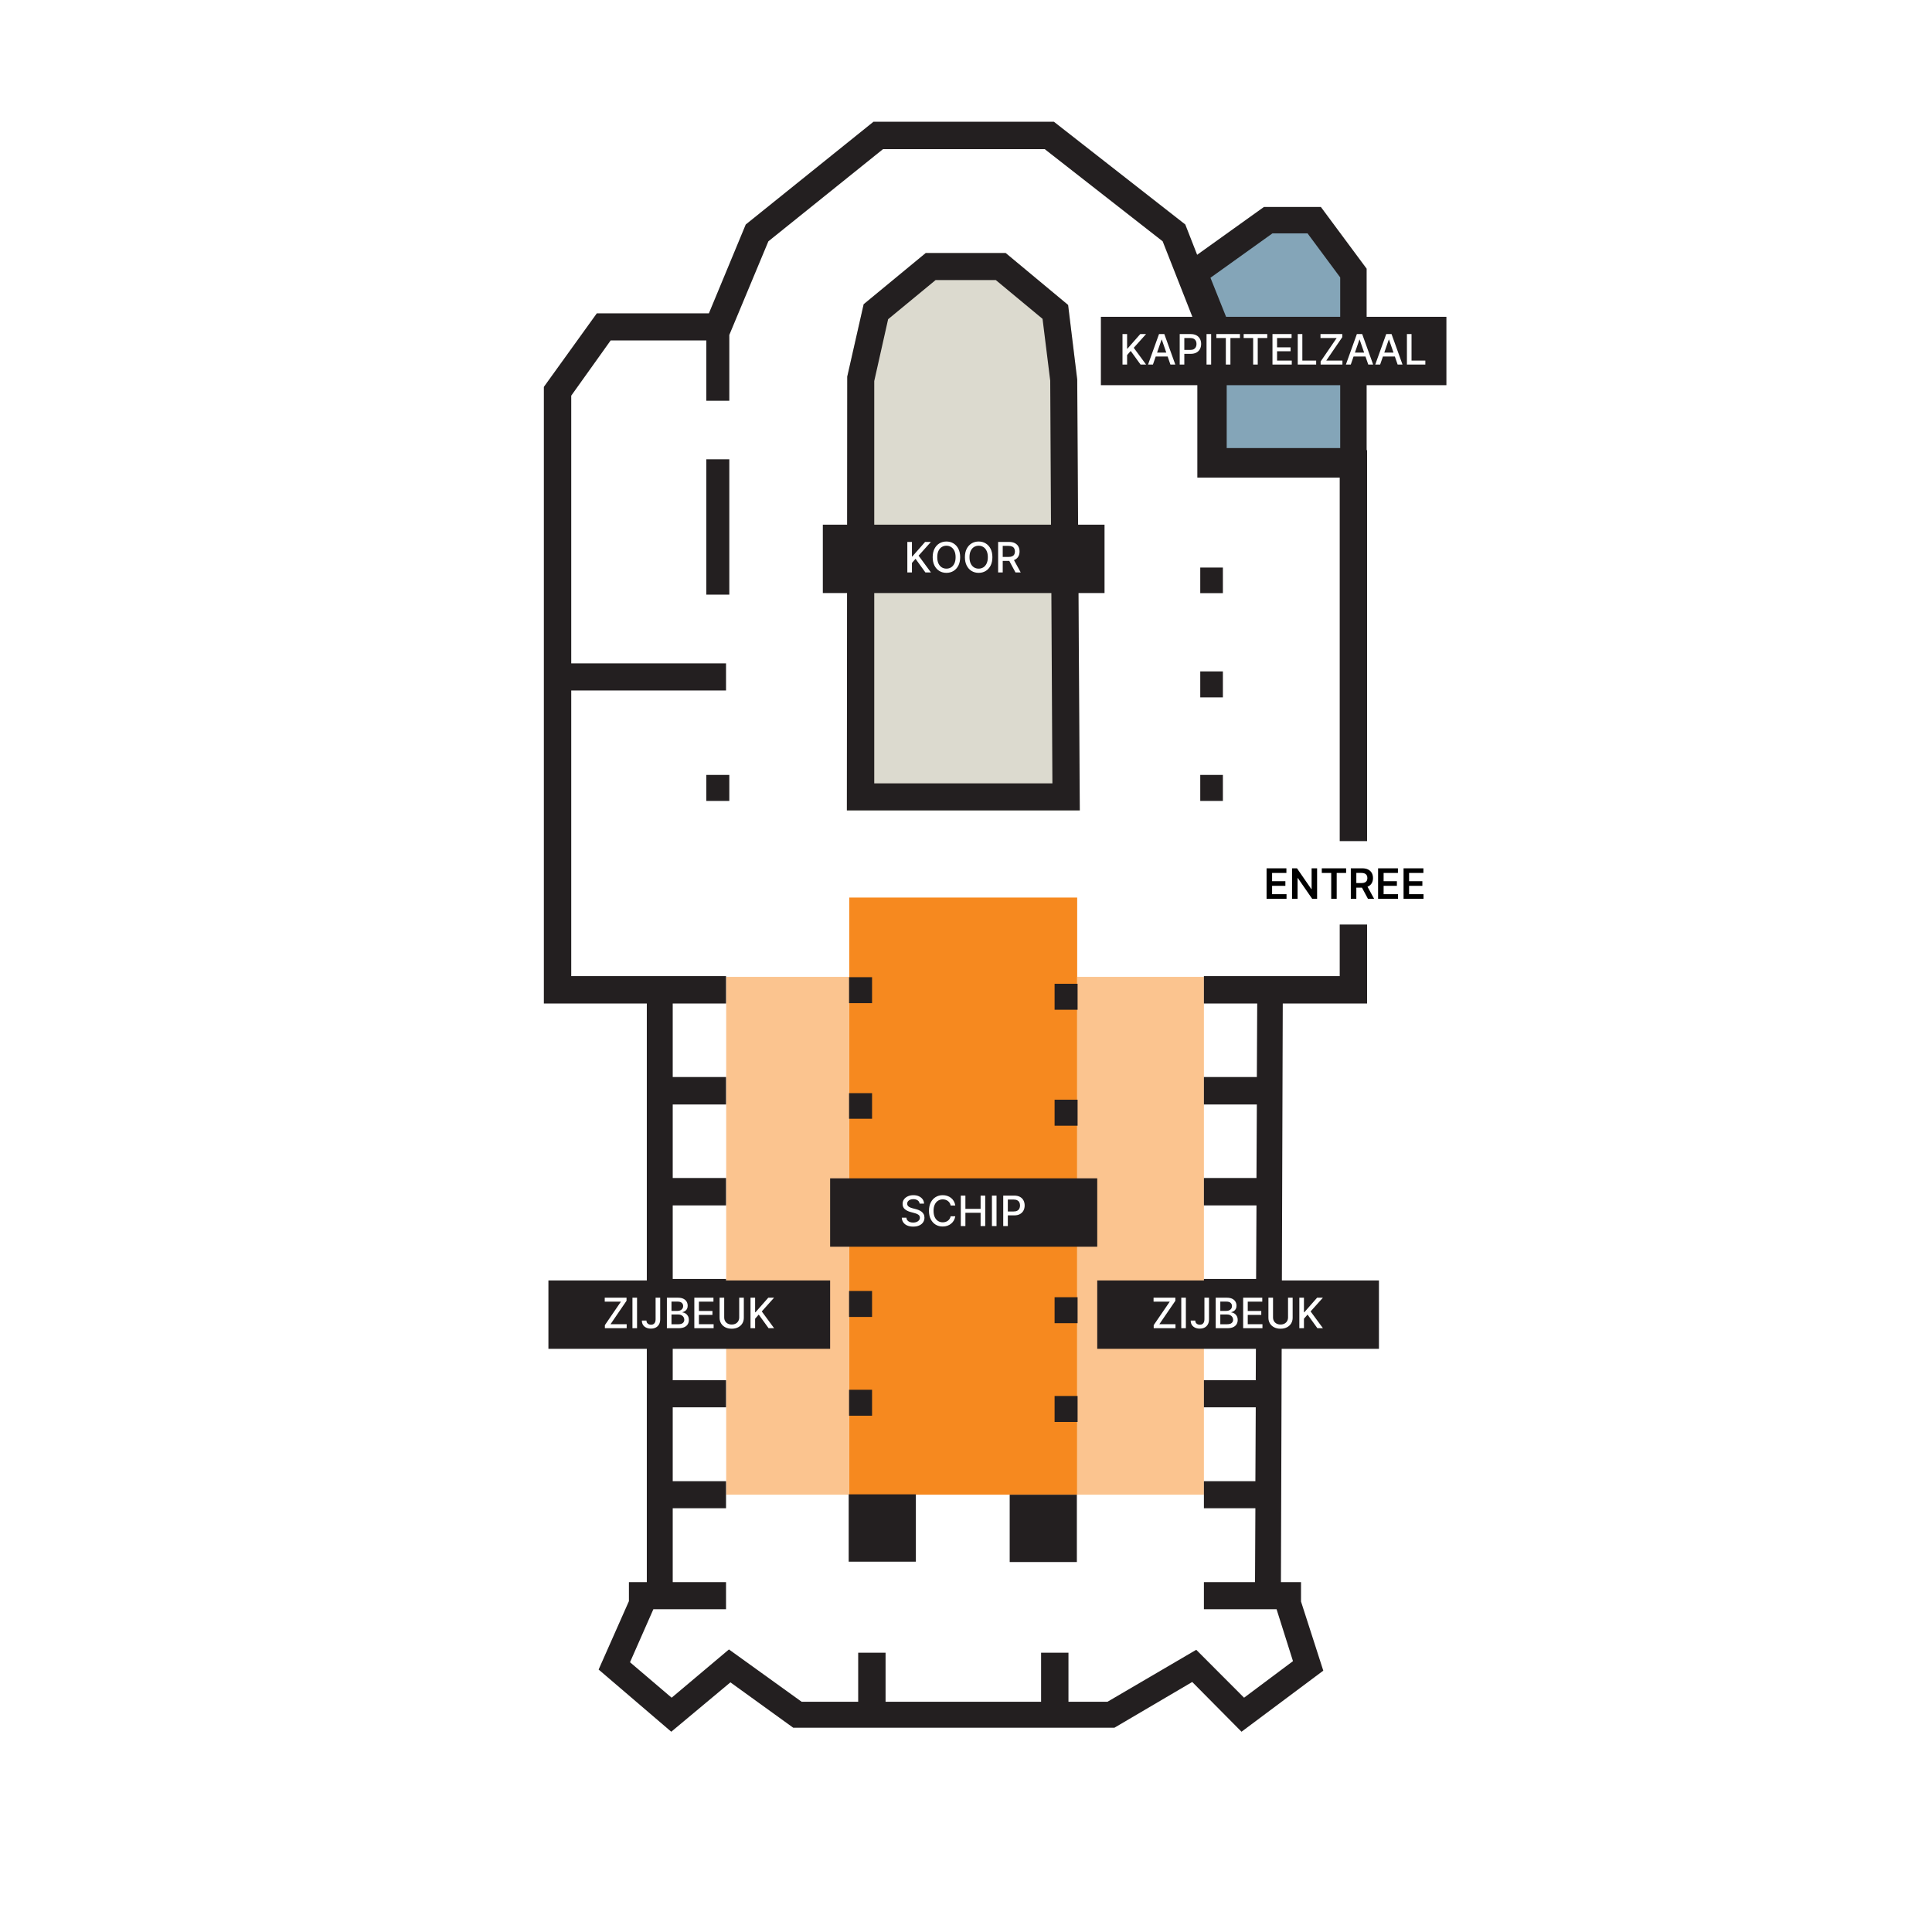
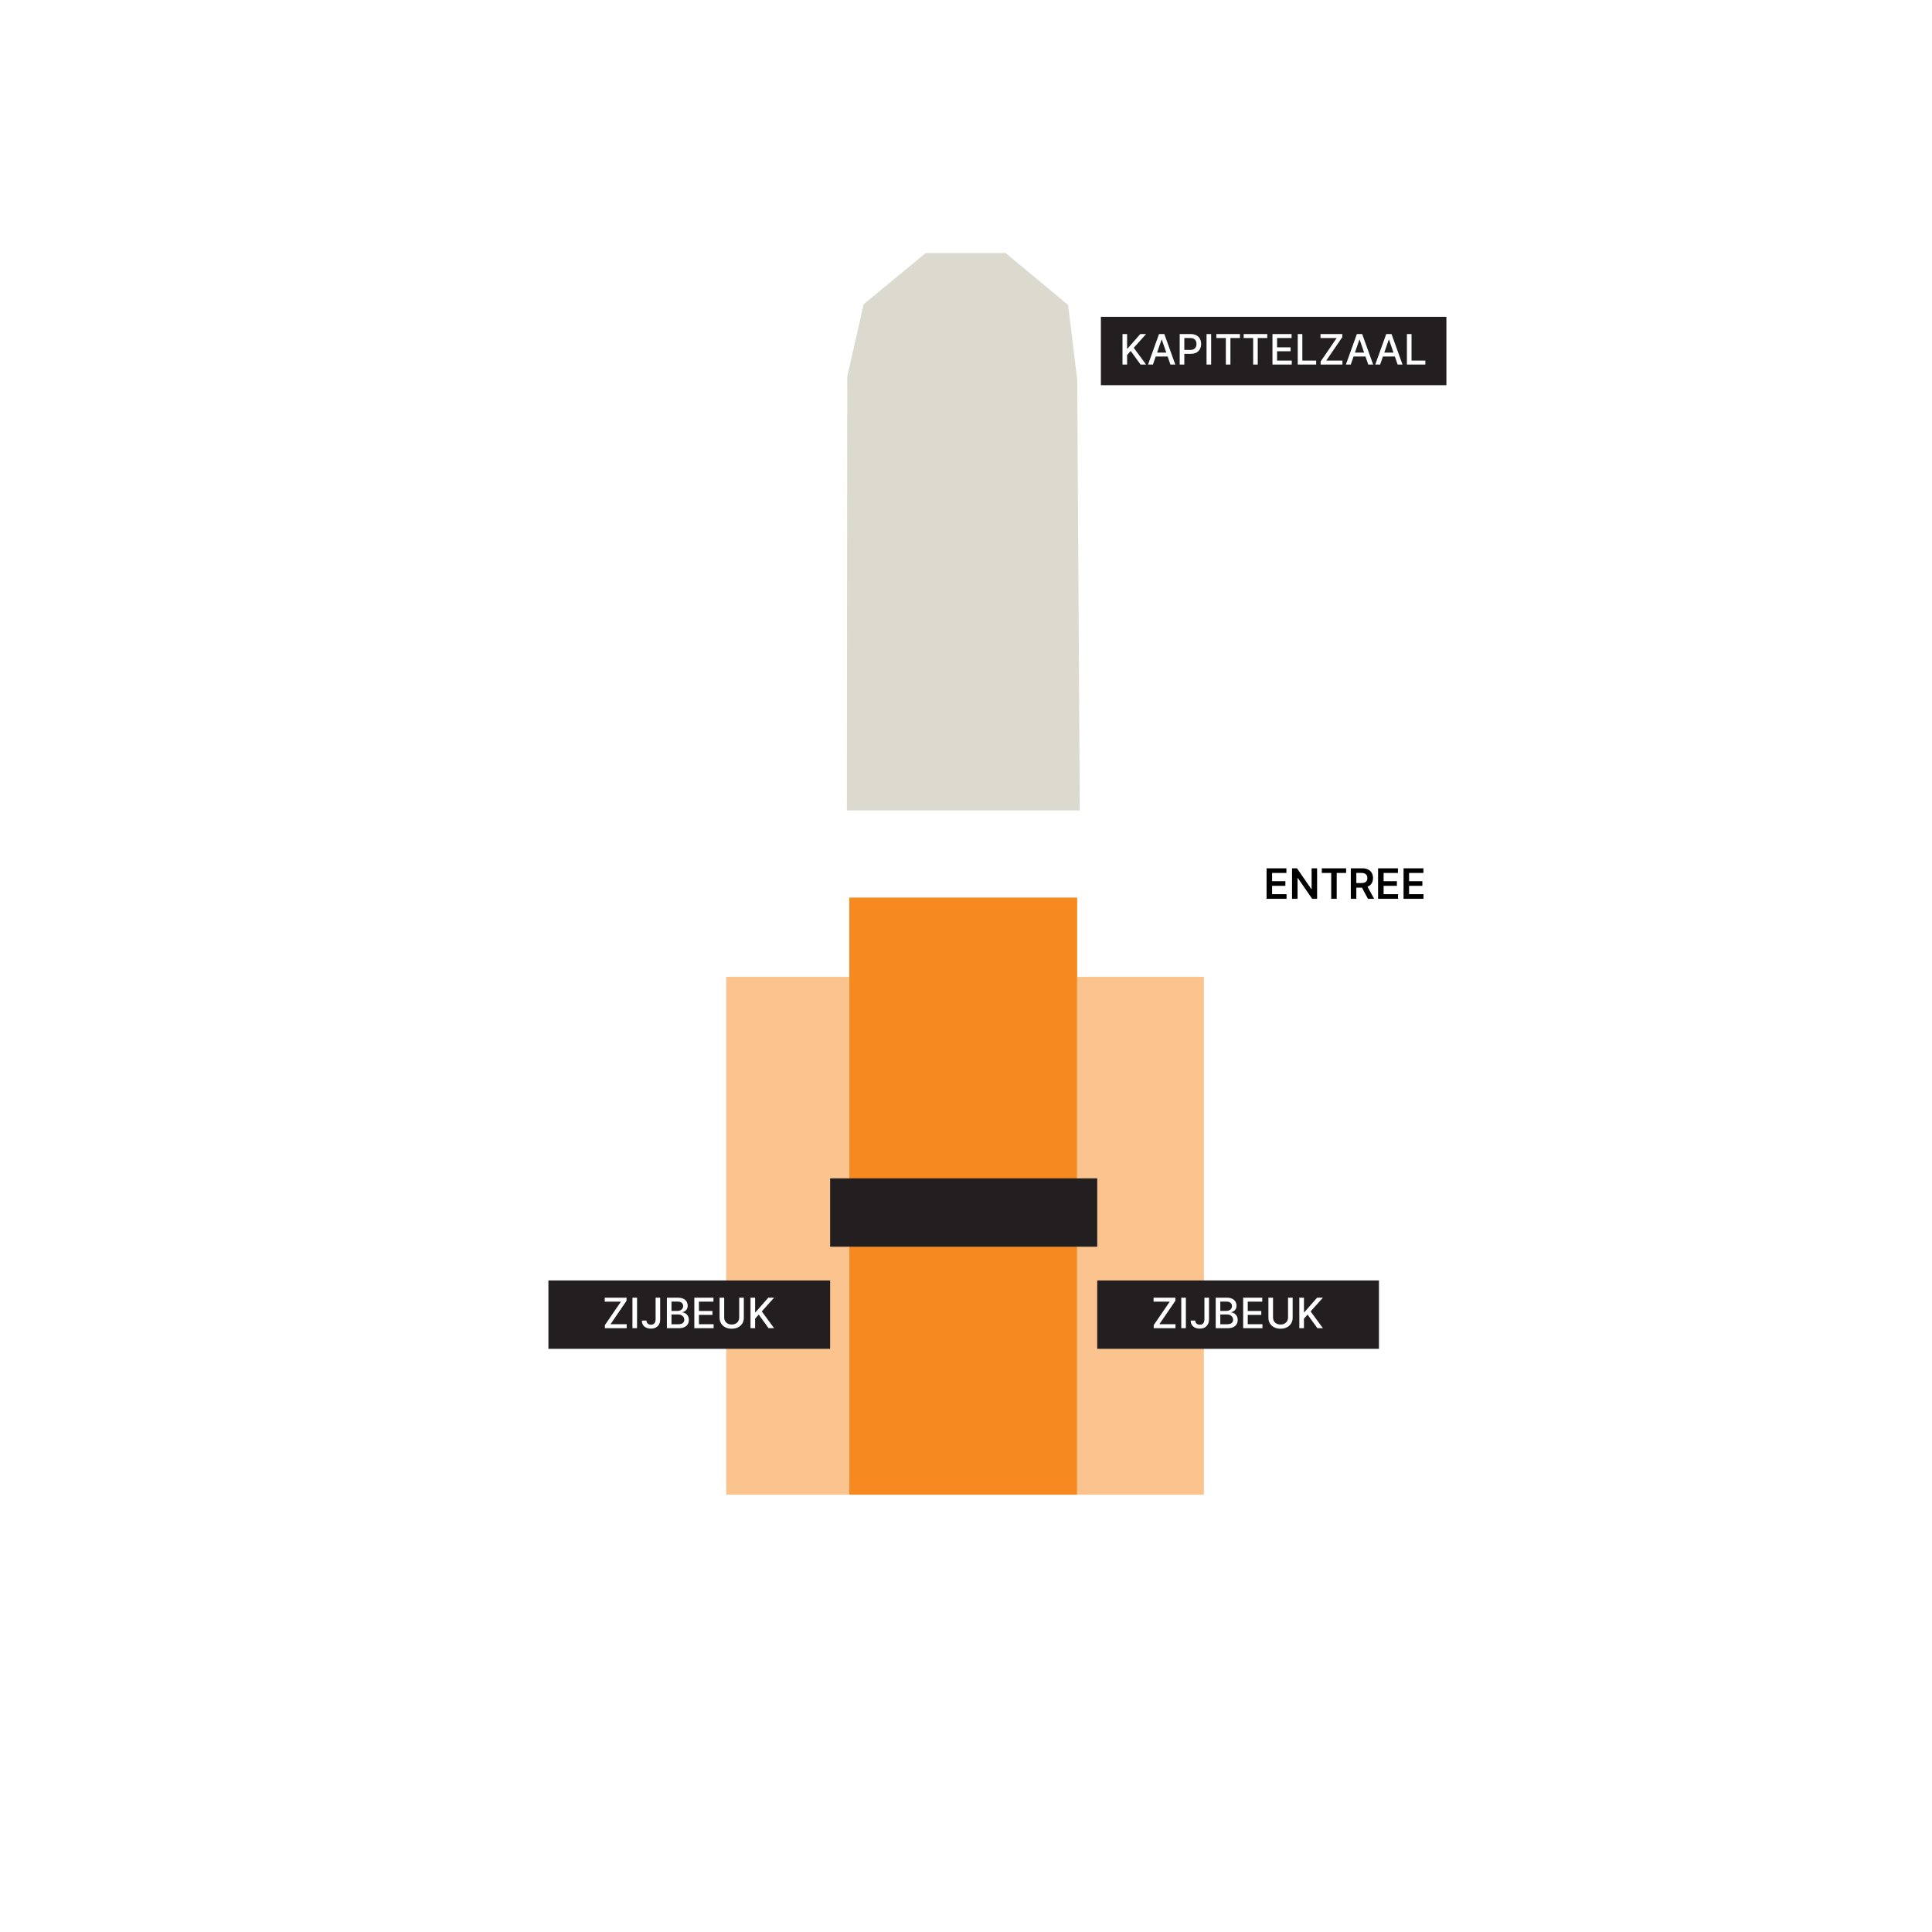
<svg xmlns="http://www.w3.org/2000/svg" width="2000" height="2000" viewBox="0 0 2000 2000" fill="none">
  <rect x="0" y="0" width="2000" height="2000" fill="#808080" stroke="none" />
  <rect width="2000" height="2000" transform="translate(0 2000) rotate(-90)" fill="white" />
  <path d="M669.574 1038.85L563 1038.85L563 400.498L617.799 324.396L733.821 324.396L771.991 232.392L904.263 126L1090.96 126L1227.01 232.392L1267.45 335.754L1267.45 465.999L1415.21 465.999L1415.21 870.741L1415.21 1038.85L1327.91 1038.85L1326.02 1637.82L1346.81 1637.82L1346.81 1657.89L1369.86 1729.45L1285.21 1792.68L1234.19 1741.18L1153.69 1788.51L821.12 1788.51L756.118 1741.56L694.895 1792.68L619.688 1728.31L651.056 1657.51L651.056 1637.82L669.574 1637.82L669.574 1038.85Z" fill="white" />
  <path d="M1117.79 838.937L1115.14 392.926L1105.7 315.688L1041.07 261.924L958.306 261.924L894.059 314.93L877.053 389.897L876.675 838.937L1117.79 838.937Z" fill="#DCDACF" />
  <rect x="879.158" y="1547.3" width="618.161" height="235.939" transform="rotate(-90 879.158 1547.3)" fill="#F6891F" />
  <rect x="751.751" y="1547.3" width="536.054" height="127.407" transform="rotate(-90 751.751 1547.3)" fill="#FBC48F" />
  <rect x="1115.1" y="1547.3" width="536.054" height="131.182" transform="rotate(-90 1115.1 1547.3)" fill="#FBC48F" />
-   <path d="M1401.06 282.664L1401.06 477.55L1256.19 477.55L1256.19 332.211L1236.37 282.664L1312.81 227.926L1360.47 227.926L1401.06 282.664Z" fill="#84A5B8" stroke="#231F20" stroke-width="27.369" />
-   <path d="M563 1038.85L669.574 1038.85L669.574 1637.82L651.056 1637.82L651.056 1657.51L619.688 1728.31L694.895 1792.68L756.118 1741.56L821.12 1788.51L1153.69 1788.51L1234.19 1741.18L1285.21 1792.68L1369.86 1729.45L1346.81 1657.89L1346.81 1637.82L1326.02 1637.82L1327.91 1038.85L1415.21 1038.85L1415.21 957.066L1386.87 957.066L1386.87 1010.45L1246.28 1010.45L1246.28 1038.85L1301.46 1038.85L1301.08 1114.95L1246.28 1114.95L1246.28 1143.35L1301.08 1143.35L1300.7 1219.45L1246.28 1219.45L1246.28 1247.84L1300.7 1247.84L1300.32 1323.95L1246.28 1323.95L1246.28 1352.34L1300.32 1352.34L1299.95 1428.82L1246.28 1428.82L1246.28 1456.84L1299.95 1456.84L1299.57 1533.32L1246.28 1533.32L1246.28 1561.34L1299.57 1561.34L1299.19 1637.82L1246.28 1637.82L1246.28 1665.84L1321.49 1665.84L1338.49 1719.6L1287.85 1757.46L1238.35 1707.86L1146.51 1761.63L1106.07 1761.63L1106.07 1710.89L1077.73 1710.89L1077.73 1761.63L916.734 1761.63L916.734 1710.89L888.39 1710.89L888.39 1761.63L829.813 1761.63L754.606 1707.49L695.272 1757.46L652.189 1720.74L676.376 1665.84L751.583 1665.84L751.583 1637.82L696.406 1637.82L696.406 1561.34L751.583 1561.34L751.583 1533.32L696.406 1533.32L696.406 1456.84L751.583 1456.84L751.583 1428.82L696.406 1428.82L696.406 1352.34L751.583 1352.34L751.583 1323.95L696.406 1323.95L696.406 1247.84L751.583 1247.84L751.583 1219.45L696.406 1219.45L696.406 1143.35L751.583 1143.35L751.583 1114.95L696.406 1114.95L696.406 1038.85L751.583 1038.85L751.583 1010.45L591.344 1010.45L591.344 714.751L751.583 714.751L751.583 686.733L591.344 686.733L591.344 409.585L632.16 352.413L731.175 352.413L731.175 414.885L754.984 414.885L754.984 346.734L795.422 249.808L914.089 154.396L1081.51 154.396L1203.58 249.808L1239.48 341.055L1239.48 494.395L1386.87 494.395L1386.87 870.741L1415.21 870.741L1415.21 465.999L1267.45 465.999L1267.45 335.754L1227.01 232.392L1090.96 126L904.263 126L771.991 232.392L733.821 324.396L617.799 324.396L563 400.498L563 1038.85ZM754.984 475.464L731.175 475.464L731.175 615.553L754.984 615.553L754.984 475.464ZM754.984 802.211L731.175 802.211L731.175 829.093L754.984 829.093L754.984 802.211ZM1117.79 838.937L1115.14 392.925L1105.7 315.687L1041.07 261.924L958.306 261.924L894.059 314.93L877.053 389.896L876.675 838.937L1117.79 838.937ZM905.019 810.919L905.019 394.44L919.38 330.454L968.51 289.941L1030.87 289.941L1079.24 330.075L1087.18 394.061L1089.44 810.919L905.019 810.919ZM948.102 1546.95L878.564 1546.95L878.564 1616.62L948.102 1616.62L948.102 1546.95ZM902.751 1011.59L878.942 1011.59L878.942 1038.47L902.751 1038.47L902.751 1011.59ZM902.751 1131.61L878.942 1131.61L878.942 1158.11L902.751 1158.11L902.751 1131.61ZM902.751 1234.21L878.942 1234.21L878.942 1260.72L902.751 1260.72L902.751 1234.21ZM902.751 1336.44L878.942 1336.44L878.942 1363.32L902.751 1363.32L902.751 1336.44ZM902.751 1438.67L878.942 1438.67L878.942 1465.55L902.751 1465.55L902.751 1438.67ZM1114.77 1547.33L1045.23 1547.33L1045.23 1617L1114.77 1617L1114.77 1547.33ZM1115.52 1018.4L1091.71 1018.4L1091.71 1045.28L1115.52 1045.28L1115.52 1018.4ZM1115.52 1138.42L1091.71 1138.42L1091.71 1165.31L1115.52 1165.31L1115.52 1138.42ZM1115.52 1240.65L1091.71 1240.65L1091.71 1267.53L1115.52 1267.53L1115.52 1240.65ZM1115.52 1342.88L1091.71 1342.88L1091.71 1369.76L1115.52 1369.76L1115.52 1342.88ZM1115.52 1445.1L1091.71 1445.1L1091.71 1471.99L1115.52 1471.99L1115.52 1445.1ZM1265.93 587.535L1242.5 587.535L1242.5 614.038L1265.93 614.038L1265.93 587.535ZM1265.93 695.062L1242.5 695.062L1242.5 721.944L1265.93 721.944L1265.93 695.062ZM1265.93 802.211L1242.5 802.211L1242.5 829.093L1265.93 829.093L1265.93 802.211Z" fill="#231F20" />
-   <rect x="851.789" y="543.141" width="291.621" height="70.782" fill="#231F20" />
-   <path d="M939.266 592.578V561.005H944.03V576.083H944.415L957.658 561.005H963.655L950.921 575.219L963.701 592.578H957.966L947.761 578.472L944.03 582.758V592.578H939.266ZM993.952 576.792C993.952 580.163 993.336 583.061 992.102 585.487C990.869 587.902 989.178 589.762 987.03 591.068C984.893 592.363 982.462 593.01 979.738 593.01C977.004 593.01 974.564 592.363 972.416 591.068C970.278 589.762 968.592 587.897 967.359 585.471C966.126 583.046 965.509 580.153 965.509 576.792C965.509 573.421 966.126 570.528 967.359 568.112C968.592 565.687 970.278 563.827 972.416 562.532C974.564 561.226 977.004 560.574 979.738 560.574C982.462 560.574 984.893 561.226 987.03 562.532C989.178 563.827 990.869 565.687 992.102 568.112C993.336 570.528 993.952 573.421 993.952 576.792ZM989.235 576.792C989.235 574.222 988.819 572.059 987.986 570.302C987.164 568.534 986.033 567.198 984.595 566.293C983.166 565.379 981.547 564.921 979.738 564.921C977.919 564.921 976.295 565.379 974.867 566.293C973.438 567.198 972.308 568.534 971.475 570.302C970.653 572.059 970.242 574.222 970.242 576.792C970.242 579.361 970.653 581.53 971.475 583.298C972.308 585.055 973.438 586.391 974.867 587.306C976.295 588.21 977.919 588.663 979.738 588.663C981.547 588.663 983.166 588.21 984.595 587.306C986.033 586.391 987.164 585.055 987.986 583.298C988.819 581.53 989.235 579.361 989.235 576.792ZM1027.32 576.792C1027.32 580.163 1026.7 583.061 1025.47 585.487C1024.23 587.902 1022.54 589.762 1020.4 591.068C1018.26 592.363 1015.83 593.01 1013.1 593.01C1010.37 593.01 1007.93 592.363 1005.78 591.068C1003.64 589.762 1001.96 587.897 1000.72 585.471C999.491 583.046 998.874 580.153 998.874 576.792C998.874 573.421 999.491 570.528 1000.72 568.112C1001.96 565.687 1003.64 563.827 1005.78 562.532C1007.93 561.226 1010.37 560.574 1013.1 560.574C1015.83 560.574 1018.26 561.226 1020.4 562.532C1022.54 563.827 1024.23 565.687 1025.47 568.112C1026.7 570.528 1027.32 573.421 1027.32 576.792ZM1022.6 576.792C1022.6 574.222 1022.18 572.059 1021.35 570.302C1020.53 568.534 1019.4 567.198 1017.96 566.293C1016.53 565.379 1014.91 564.921 1013.1 564.921C1011.28 564.921 1009.66 565.379 1008.23 566.293C1006.8 567.198 1005.67 568.534 1004.84 570.302C1004.02 572.059 1003.61 574.222 1003.61 576.792C1003.61 579.361 1004.02 581.53 1004.84 583.298C1005.67 585.055 1006.8 586.391 1008.23 587.306C1009.66 588.21 1011.28 588.663 1013.1 588.663C1014.91 588.663 1016.53 588.21 1017.96 587.306C1019.4 586.391 1020.53 585.055 1021.35 583.298C1022.18 581.53 1022.6 579.361 1022.6 576.792ZM1033.26 592.578V561.005H1044.51C1046.96 561.005 1048.99 561.427 1050.6 562.27C1052.22 563.112 1053.44 564.279 1054.24 565.769C1055.04 567.249 1055.44 568.96 1055.44 570.903C1055.44 572.835 1055.04 574.536 1054.22 576.006C1053.42 577.465 1052.21 578.601 1050.58 579.413C1048.97 580.225 1046.94 580.631 1044.5 580.631H1035.97V576.53H1044.06C1045.61 576.53 1046.86 576.309 1047.83 575.867C1048.8 575.425 1049.52 574.783 1049.97 573.94C1050.42 573.097 1050.65 572.085 1050.65 570.903C1050.65 569.711 1050.42 568.678 1049.95 567.804C1049.5 566.93 1048.79 566.262 1047.81 565.8C1046.84 565.327 1045.57 565.091 1044 565.091H1038.02V592.578H1033.26ZM1048.84 578.334L1056.64 592.578H1051.22L1043.57 578.334H1048.84Z" fill="white" />
  <rect x="1139.63" y="327.964" width="357.684" height="70.782" fill="#231F20" />
  <path d="M1162.01 377.402V345.829H1166.77V360.906H1167.16L1180.4 345.829H1186.4L1173.66 360.043L1186.44 377.402H1180.71L1170.5 363.296L1166.77 367.582V377.402H1162.01ZM1193.5 377.402H1188.45L1199.81 345.829H1205.31L1216.68 377.402H1211.62L1202.69 351.564H1202.45L1193.5 377.402ZM1194.35 365.038H1210.76V369.046H1194.35V365.038ZM1221.23 377.402V345.829H1232.49C1234.95 345.829 1236.98 346.276 1238.59 347.17C1240.21 348.064 1241.41 349.287 1242.22 350.839C1243.02 352.381 1243.42 354.118 1243.42 356.05C1243.42 357.992 1243.01 359.74 1242.2 361.292C1241.4 362.833 1240.19 364.056 1238.56 364.961C1236.95 365.855 1234.92 366.302 1232.47 366.302H1224.73V362.263H1232.04C1233.59 362.263 1234.85 361.996 1235.82 361.461C1236.78 360.916 1237.49 360.177 1237.95 359.241C1238.4 358.306 1238.62 357.242 1238.62 356.05C1238.62 354.858 1238.4 353.799 1237.95 352.874C1237.49 351.949 1236.78 351.225 1235.8 350.701C1234.84 350.176 1233.56 349.914 1231.98 349.914H1226V377.402H1221.23ZM1253.77 345.829V377.402H1249V345.829H1253.77ZM1259.15 349.93V345.829H1283.58V349.93H1273.73V377.402H1268.98V349.93H1259.15ZM1287.43 349.93V345.829H1311.86V349.93H1302.01V377.402H1297.26V349.93H1287.43ZM1317.26 377.402V345.829H1337.05V349.93H1322.02V359.55H1336.02V363.635H1322.02V373.301H1337.24V377.402H1317.26ZM1343.42 377.402V345.829H1348.18V373.301H1362.49V377.402H1343.42ZM1367.11 377.402V374.226L1383.71 349.93H1366.97V345.829H1389.54V349.005L1372.93 373.301H1389.68V377.402H1367.11ZM1398.32 377.402H1393.26L1404.62 345.829H1410.13L1421.49 377.402H1416.43L1407.5 351.564H1407.26L1398.32 377.402ZM1399.16 365.038H1415.57V369.046H1399.16V365.038ZM1428.71 377.402H1423.66L1435.02 345.829H1440.52L1451.88 377.402H1446.83L1437.9 351.564H1437.66L1428.71 377.402ZM1429.56 365.038H1445.96V369.046H1429.56V365.038ZM1456.44 377.402V345.829H1461.21V373.301H1475.51V377.402H1456.44Z" fill="white" />
  <rect x="859.339" y="1219.81" width="276.521" height="70.782" fill="#231F20" />
-   <path d="M951.976 1245.97C951.812 1244.51 951.133 1243.38 949.941 1242.58C948.749 1241.77 947.248 1241.36 945.439 1241.36C944.144 1241.36 943.024 1241.57 942.079 1241.98C941.133 1242.38 940.398 1242.94 939.874 1243.65C939.36 1244.34 939.103 1245.14 939.103 1246.03C939.103 1246.79 939.278 1247.43 939.627 1247.98C939.987 1248.52 940.455 1248.98 941.03 1249.35C941.616 1249.71 942.243 1250.01 942.911 1250.26C943.579 1250.5 944.222 1250.69 944.838 1250.84L947.921 1251.65C948.929 1251.89 949.962 1252.23 951.02 1252.65C952.079 1253.07 953.06 1253.63 953.965 1254.31C954.869 1255 955.599 1255.86 956.154 1256.87C956.719 1257.89 957.002 1259.11 957.002 1260.53C957.002 1262.31 956.539 1263.9 955.614 1265.29C954.7 1266.68 953.369 1267.77 951.621 1268.57C949.885 1269.38 947.783 1269.78 945.316 1269.78C942.952 1269.78 940.907 1269.4 939.18 1268.65C937.454 1267.9 936.102 1266.84 935.126 1265.46C934.149 1264.07 933.61 1262.43 933.507 1260.53H938.286C938.379 1261.67 938.749 1262.62 939.396 1263.38C940.054 1264.13 940.892 1264.69 941.909 1265.06C942.937 1265.42 944.062 1265.6 945.285 1265.6C946.632 1265.6 947.829 1265.39 948.877 1264.97C949.936 1264.53 950.768 1263.94 951.375 1263.18C951.981 1262.41 952.284 1261.51 952.284 1260.48C952.284 1259.54 952.017 1258.78 951.483 1258.18C950.959 1257.59 950.244 1257.09 949.34 1256.7C948.446 1256.31 947.433 1255.97 946.303 1255.67L942.572 1254.65C940.044 1253.96 938.04 1252.95 936.56 1251.62C935.09 1250.28 934.355 1248.51 934.355 1246.31C934.355 1244.49 934.848 1242.91 935.835 1241.55C936.822 1240.19 938.158 1239.14 939.843 1238.39C941.529 1237.63 943.43 1237.25 945.547 1237.25C947.685 1237.25 949.571 1237.62 951.205 1238.37C952.85 1239.12 954.145 1240.16 955.09 1241.47C956.036 1242.78 956.529 1244.28 956.57 1245.97H951.976ZM988.918 1247.95H984.108C983.923 1246.92 983.579 1246.01 983.075 1245.23C982.571 1244.45 981.955 1243.79 981.225 1243.24C980.495 1242.7 979.678 1242.29 978.774 1242.01C977.88 1241.73 976.929 1241.6 975.922 1241.6C974.103 1241.6 972.474 1242.05 971.035 1242.97C969.606 1243.88 968.476 1245.22 967.643 1246.99C966.821 1248.76 966.41 1250.92 966.41 1253.47C966.41 1256.04 966.821 1258.2 967.643 1259.97C968.476 1261.74 969.611 1263.08 971.05 1263.98C972.489 1264.88 974.108 1265.34 975.906 1265.34C976.903 1265.34 977.849 1265.2 978.743 1264.94C979.647 1264.66 980.464 1264.25 981.194 1263.72C981.924 1263.18 982.541 1262.53 983.044 1261.76C983.558 1260.98 983.913 1260.08 984.108 1259.08L988.918 1259.09C988.661 1260.64 988.162 1262.07 987.422 1263.38C986.693 1264.67 985.752 1265.79 984.601 1266.74C983.46 1267.67 982.155 1268.4 980.685 1268.91C979.216 1269.43 977.612 1269.68 975.875 1269.68C973.142 1269.68 970.706 1269.04 968.568 1267.74C966.43 1266.44 964.745 1264.57 963.511 1262.15C962.288 1259.72 961.677 1256.83 961.677 1253.47C961.677 1250.09 962.294 1247.2 963.527 1244.79C964.76 1242.36 966.446 1240.5 968.583 1239.21C970.721 1237.9 973.152 1237.25 975.875 1237.25C977.551 1237.25 979.113 1237.49 980.562 1237.97C982.021 1238.44 983.332 1239.14 984.493 1240.07C985.655 1240.98 986.616 1242.1 987.376 1243.43C988.137 1244.75 988.651 1246.25 988.918 1247.95ZM994.618 1269.25V1237.68H999.382V1251.4H1015.12V1237.68H1019.9V1269.25H1015.12V1255.49H999.382V1269.25H994.618ZM1031.6 1237.68V1269.25H1026.84V1237.68H1031.6ZM1038.54 1269.25V1237.68H1049.79C1052.25 1237.68 1054.28 1238.13 1055.9 1239.02C1057.51 1239.91 1058.72 1241.14 1059.52 1242.69C1060.32 1244.23 1060.72 1245.97 1060.72 1247.9C1060.72 1249.84 1060.32 1251.59 1059.51 1253.14C1058.7 1254.68 1057.49 1255.91 1055.87 1256.81C1054.25 1257.71 1052.22 1258.15 1049.78 1258.15H1042.04V1254.11H1049.35C1050.9 1254.11 1052.16 1253.85 1053.12 1253.31C1054.09 1252.77 1054.8 1252.03 1055.25 1251.09C1055.7 1250.16 1055.93 1249.09 1055.93 1247.9C1055.93 1246.71 1055.7 1245.65 1055.25 1244.72C1054.8 1243.8 1054.08 1243.08 1053.11 1242.55C1052.14 1242.03 1050.87 1241.76 1049.28 1241.76H1043.3V1269.25H1038.54Z" fill="white" />
  <rect x="1135.86" y="1325.52" width="291.621" height="70.782" fill="#231F20" />
  <path d="M1194.3 1374.95V1371.78L1210.91 1347.48H1194.16V1343.38H1216.73V1346.56L1200.13 1370.85H1216.87V1374.95H1194.3ZM1227.61 1343.38V1374.95H1222.85V1343.38H1227.61ZM1246.82 1343.38H1251.57V1365.76C1251.57 1367.79 1251.17 1369.52 1250.37 1370.96C1249.57 1372.4 1248.46 1373.5 1247.02 1374.26C1245.58 1375.01 1243.9 1375.38 1241.96 1375.38C1240.19 1375.38 1238.59 1375.06 1237.17 1374.41C1235.76 1373.77 1234.65 1372.83 1233.82 1371.59C1233.01 1370.35 1232.61 1368.84 1232.61 1367.06H1237.34C1237.34 1367.93 1237.54 1368.69 1237.94 1369.33C1238.35 1369.96 1238.91 1370.46 1239.62 1370.82C1240.34 1371.17 1241.16 1371.35 1242.09 1371.35C1243.09 1371.35 1243.95 1371.13 1244.65 1370.71C1245.35 1370.28 1245.89 1369.65 1246.26 1368.82C1246.63 1367.98 1246.82 1366.97 1246.82 1365.76V1343.38ZM1258.5 1374.95V1343.38H1270.06C1272.3 1343.38 1274.16 1343.75 1275.63 1344.49C1277.1 1345.22 1278.2 1346.21 1278.93 1347.47C1279.66 1348.71 1280.02 1350.11 1280.02 1351.67C1280.02 1352.99 1279.78 1354.1 1279.3 1355C1278.81 1355.9 1278.17 1356.62 1277.36 1357.16C1276.55 1357.7 1275.67 1358.09 1274.7 1358.33V1358.64C1275.75 1358.69 1276.77 1359.03 1277.77 1359.66C1278.78 1360.28 1279.61 1361.16 1280.27 1362.3C1280.93 1363.44 1281.26 1364.82 1281.26 1366.46C1281.26 1368.07 1280.88 1369.52 1280.12 1370.81C1279.36 1372.08 1278.2 1373.09 1276.63 1373.84C1275.06 1374.58 1273.05 1374.95 1270.6 1374.95H1258.5ZM1263.26 1370.87H1270.14C1272.42 1370.87 1274.06 1370.43 1275.04 1369.54C1276.03 1368.66 1276.52 1367.55 1276.52 1366.23C1276.52 1365.23 1276.27 1364.32 1275.77 1363.48C1275.26 1362.65 1274.54 1361.99 1273.61 1361.49C1272.68 1361 1271.58 1360.75 1270.31 1360.75H1263.26V1370.87ZM1263.26 1357.04H1269.65C1270.72 1357.04 1271.68 1356.83 1272.53 1356.42C1273.39 1356.01 1274.08 1355.44 1274.58 1354.7C1275.09 1353.95 1275.35 1353.06 1275.35 1352.04C1275.35 1350.74 1274.89 1349.64 1273.98 1348.76C1273.06 1347.88 1271.66 1347.43 1269.77 1347.43H1263.26V1357.04ZM1286.91 1374.95V1343.38H1306.7V1347.48H1291.67V1357.1H1305.67V1361.19H1291.67V1370.85H1306.89V1374.95H1286.91ZM1333.37 1343.38H1338.15V1364.15C1338.15 1366.36 1337.63 1368.31 1336.59 1370.02C1335.55 1371.72 1334.09 1373.05 1332.21 1374.03C1330.33 1374.99 1328.13 1375.48 1325.6 1375.48C1323.08 1375.48 1320.88 1374.99 1319 1374.03C1317.12 1373.05 1315.66 1371.72 1314.62 1370.02C1313.58 1368.31 1313.06 1366.36 1313.06 1364.15V1343.38H1317.83V1363.76C1317.83 1365.19 1318.14 1366.46 1318.77 1367.57C1319.41 1368.68 1320.3 1369.55 1321.47 1370.19C1322.63 1370.82 1324 1371.13 1325.6 1371.13C1327.2 1371.13 1328.58 1370.82 1329.74 1370.19C1330.92 1369.55 1331.81 1368.68 1332.43 1367.57C1333.05 1366.46 1333.37 1365.19 1333.37 1363.76V1343.38ZM1345.07 1374.95V1343.38H1349.84V1358.46H1350.22L1363.46 1343.38H1369.46L1356.73 1357.59L1369.51 1374.95H1363.77L1353.57 1360.85L1349.84 1365.13V1374.95H1345.07Z" fill="white" />
  <rect x="567.719" y="1325.52" width="291.621" height="70.782" fill="#231F20" />
  <path d="M626.161 1374.95V1371.78L642.765 1347.48H626.023V1343.38H648.592V1346.56L631.989 1370.85H648.731V1374.95H626.161ZM659.469 1343.38V1374.95H654.705V1343.38H659.469ZM678.678 1343.38H683.426V1365.76C683.426 1367.79 683.025 1369.52 682.224 1370.96C681.432 1372.4 680.317 1373.5 678.878 1374.26C677.439 1375.01 675.754 1375.38 673.822 1375.38C672.043 1375.38 670.445 1375.06 669.027 1374.41C667.619 1373.77 666.504 1372.83 665.682 1371.59C664.87 1370.35 664.464 1368.84 664.464 1367.06H669.197C669.197 1367.93 669.397 1368.69 669.798 1369.33C670.209 1369.96 670.769 1370.46 671.478 1370.82C672.198 1371.17 673.02 1371.35 673.945 1371.35C674.952 1371.35 675.805 1371.13 676.504 1370.71C677.213 1370.28 677.753 1369.65 678.123 1368.82C678.493 1367.98 678.678 1366.97 678.678 1365.76V1343.38ZM690.36 1374.95V1343.38H701.922C704.162 1343.38 706.018 1343.75 707.487 1344.49C708.957 1345.22 710.057 1346.21 710.786 1347.47C711.516 1348.71 711.881 1350.11 711.881 1351.67C711.881 1352.99 711.639 1354.1 711.156 1355C710.673 1355.9 710.026 1356.62 709.214 1357.16C708.412 1357.7 707.528 1358.09 706.562 1358.33V1358.64C707.611 1358.69 708.633 1359.03 709.63 1359.66C710.637 1360.28 711.47 1361.16 712.128 1362.3C712.785 1363.44 713.114 1364.82 713.114 1366.46C713.114 1368.07 712.734 1369.52 711.973 1370.81C711.223 1372.08 710.062 1373.09 708.489 1373.84C706.917 1374.58 704.908 1374.95 702.462 1374.95H690.36ZM695.123 1370.87H701.999C704.281 1370.87 705.915 1370.43 706.901 1369.54C707.888 1368.66 708.381 1367.55 708.381 1366.23C708.381 1365.23 708.13 1364.32 707.626 1363.48C707.122 1362.65 706.403 1361.99 705.468 1361.49C704.543 1361 703.443 1360.75 702.169 1360.75H695.123V1370.87ZM695.123 1357.04H701.506C702.575 1357.04 703.536 1356.83 704.389 1356.42C705.252 1356.01 705.935 1355.44 706.439 1354.7C706.953 1353.95 707.21 1353.06 707.21 1352.04C707.21 1350.74 706.752 1349.64 705.838 1348.76C704.923 1347.88 703.52 1347.43 701.629 1347.43H695.123V1357.04ZM718.764 1374.95V1343.38H738.559V1347.48H723.528V1357.1H737.526V1361.19H723.528V1370.85H738.744V1374.95H718.764ZM765.226 1343.38H770.005V1364.15C770.005 1366.36 769.486 1368.31 768.448 1370.02C767.41 1371.72 765.95 1373.05 764.07 1374.03C762.189 1374.99 759.984 1375.48 757.456 1375.48C754.938 1375.48 752.739 1374.99 750.858 1374.03C748.977 1373.05 747.517 1371.72 746.479 1370.02C745.441 1368.31 744.922 1366.36 744.922 1364.15V1343.38H749.686V1363.76C749.686 1365.19 750 1366.46 750.626 1367.57C751.264 1368.68 752.163 1369.55 753.324 1370.19C754.486 1370.82 755.863 1371.13 757.456 1371.13C759.059 1371.13 760.442 1370.82 761.603 1370.19C762.775 1369.55 763.669 1368.68 764.285 1367.57C764.912 1366.46 765.226 1365.19 765.226 1363.76V1343.38ZM776.931 1374.95V1343.38H781.695V1358.46H782.08L795.323 1343.38H801.32L788.586 1357.59L801.366 1374.95H795.631L785.425 1360.85L781.695 1365.13V1374.95H776.931Z" fill="white" />
  <path d="M1311.15 930.443V898.87H1331.68V903.665H1316.87V912.236H1330.62V917.031H1316.87V925.649H1331.81V930.443H1311.15ZM1363.46 898.87V930.443H1358.38L1343.5 908.937H1343.24V930.443H1337.52V898.87H1342.64L1357.5 920.392H1357.78V898.87H1363.46ZM1368.31 903.665V898.87H1393.5V903.665H1383.74V930.443H1378.07V903.665H1368.31ZM1398.36 930.443V898.87H1410.2C1412.62 898.87 1414.66 899.292 1416.3 900.134C1417.95 900.977 1419.2 902.159 1420.05 903.68C1420.9 905.191 1421.33 906.954 1421.33 908.968C1421.33 910.993 1420.89 912.75 1420.03 914.24C1419.18 915.72 1417.92 916.866 1416.25 917.678C1414.59 918.48 1412.54 918.881 1410.12 918.881H1401.69V914.132H1409.35C1410.77 914.132 1411.93 913.937 1412.83 913.547C1413.74 913.146 1414.4 912.565 1414.84 911.805C1415.28 911.034 1415.5 910.088 1415.5 908.968C1415.5 907.848 1415.28 906.892 1414.84 906.1C1414.39 905.299 1413.72 904.692 1412.82 904.281C1411.91 903.86 1410.74 903.649 1409.32 903.649H1404.07V930.443H1398.36ZM1414.67 916.137L1422.48 930.443H1416.1L1408.42 916.137H1414.67ZM1426.59 930.443V898.87H1447.13V903.665H1432.31V912.236H1446.06V917.031H1432.31V925.649H1447.25V930.443H1426.59ZM1452.96 930.443V898.87H1473.5V903.665H1458.68V912.236H1472.43V917.031H1458.68V925.649H1473.62V930.443H1452.96Z" fill="black" />
</svg>